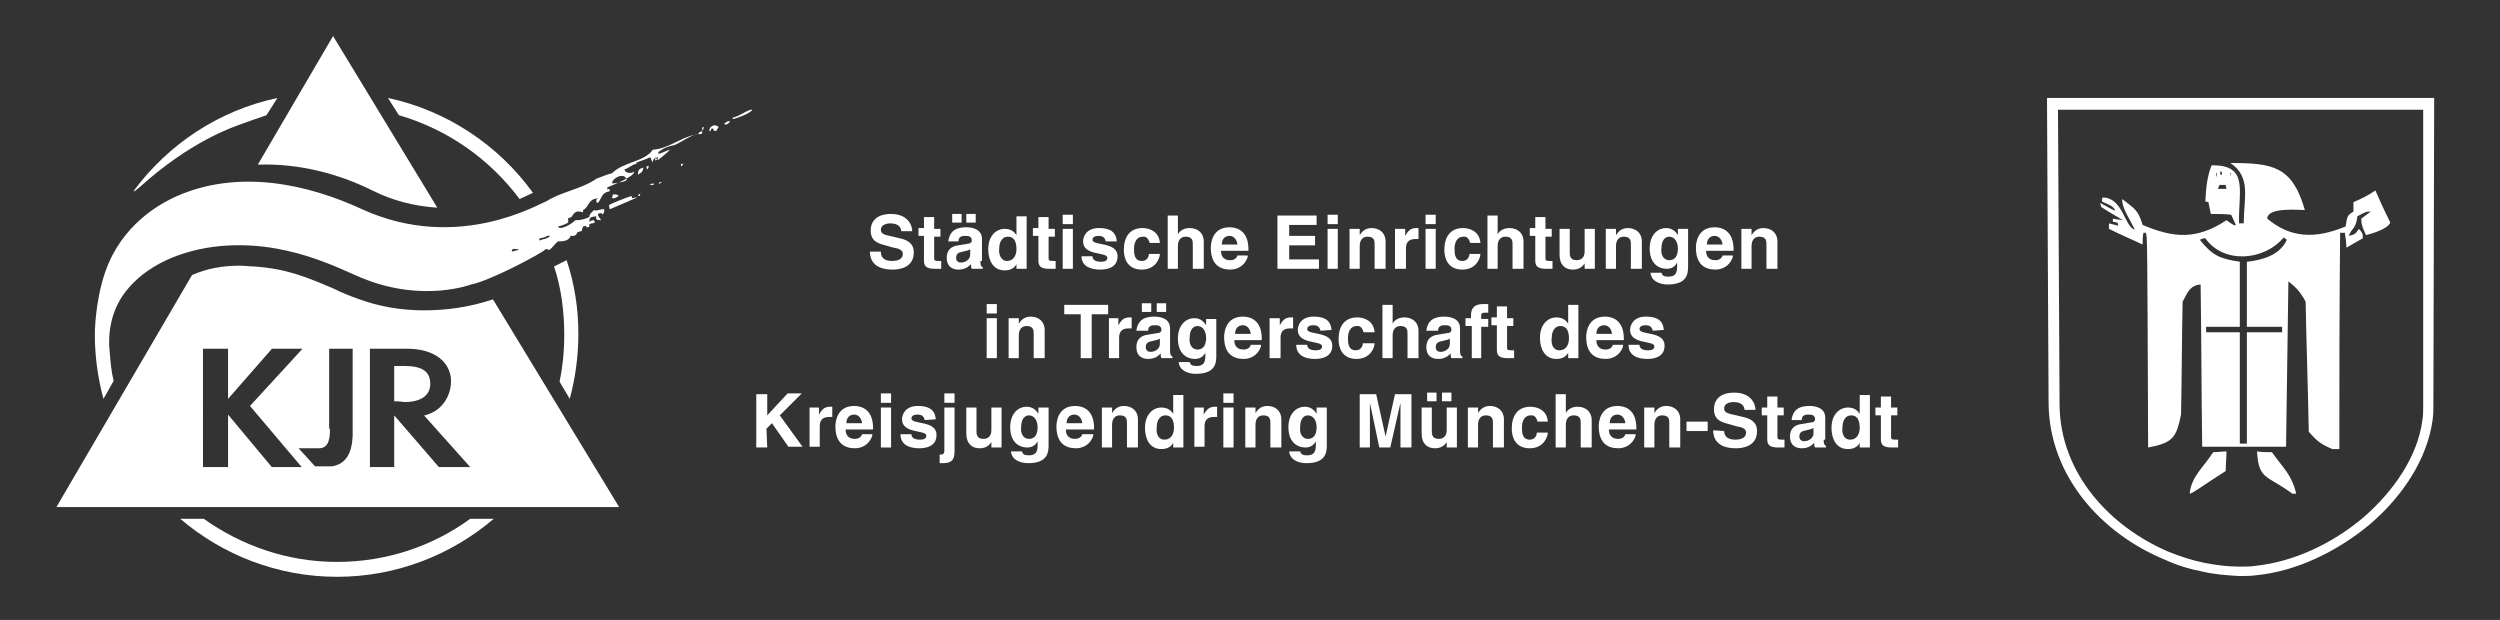
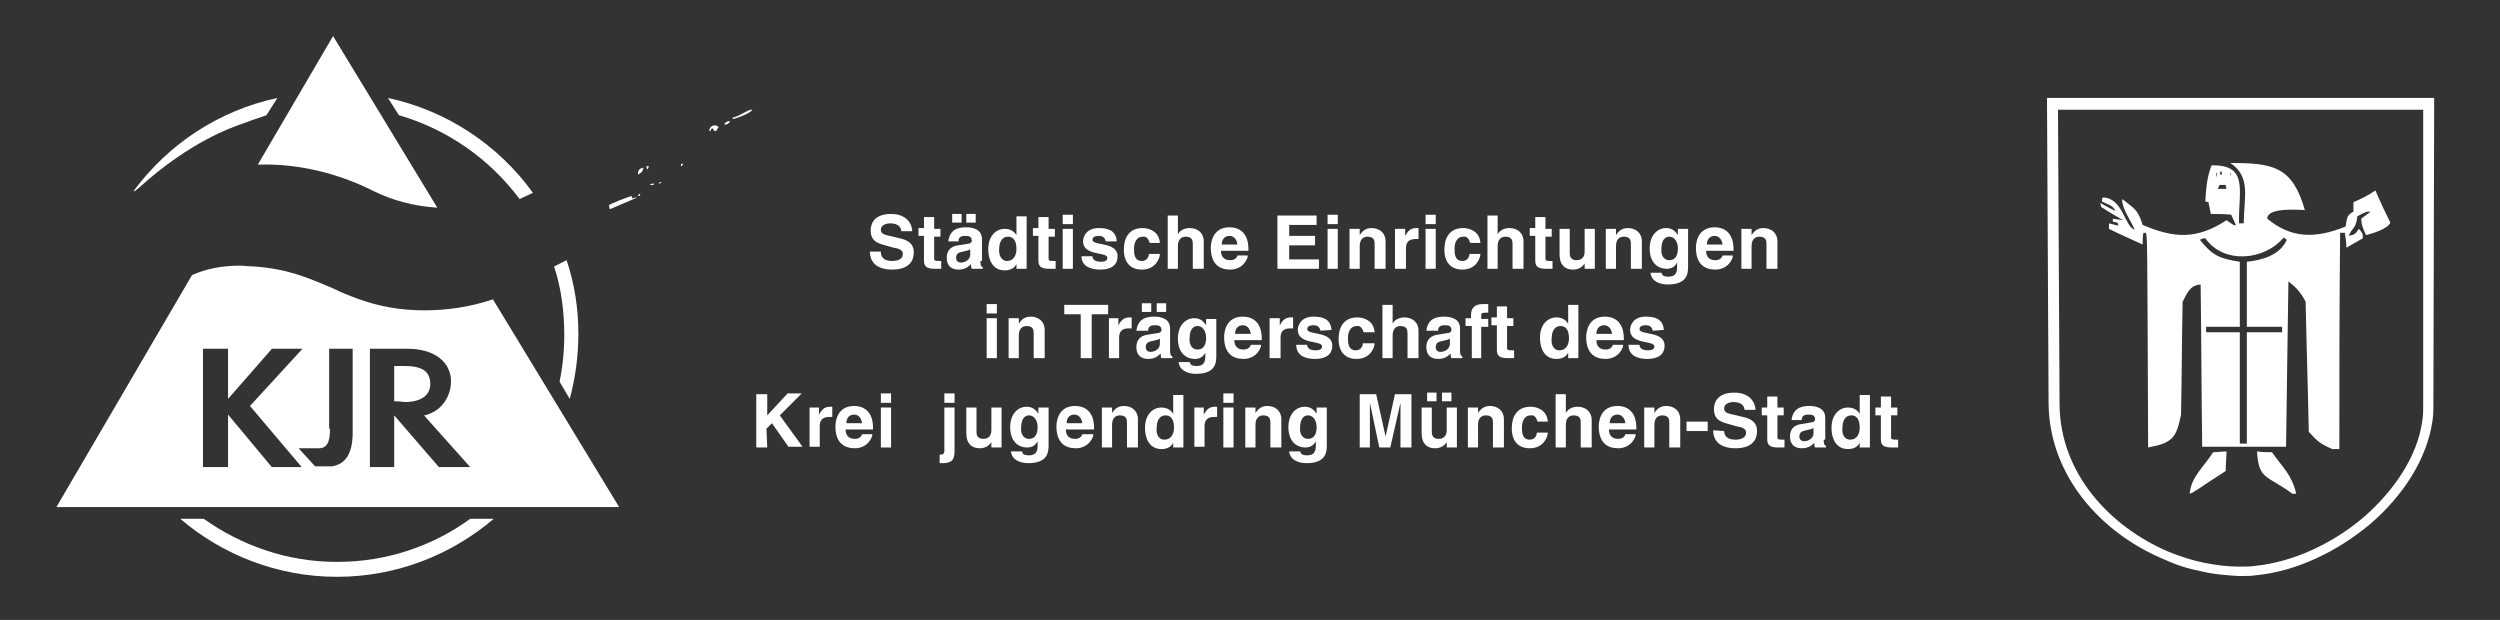
<svg xmlns="http://www.w3.org/2000/svg" version="1.1" id="Ebene_1" x="0px" y="0px" viewBox="0 0 319 79.1" style="enable-background:new 0 0 319 79.1;" xml:space="preserve">
  <rect x="0" y="0" width="319" height="79.1" fill="#333333" stroke="none" />
  <style type="text/css"> .st0{fill:#FFFFFF;} </style>
  <g>
    <path class="st0" d="M112.4,32.2c0,0.4,0.2,1.1,1.4,1.1c0.7,0,1.4-0.2,1.4-0.9c0-0.5-0.5-0.7-1.2-0.8l-0.7-0.2 c-1.1-0.3-2.2-0.5-2.2-2c0-0.8,0.4-2.1,2.6-2.1c2.1,0,2.7,1.4,2.7,2.2H115c0-0.3-0.2-1-1.4-1c-0.5,0-1.2,0.2-1.2,0.8 c0,0.5,0.4,0.6,0.7,0.7l1.7,0.4c0.9,0.2,1.8,0.6,1.8,1.8c0,2.1-2.1,2.2-2.7,2.2c-2.5,0-2.9-1.4-2.9-2.3h1.4V32.2z" />
    <path class="st0" d="M119.2,29.2h0.8v1h-0.8v2.7c0,0.3,0,0.4,0.6,0.4c0.1,0,0.2,0,0.3,0v1c-0.2,0-0.4,0-0.6,0h-0.2 c-1.2,0-1.4-0.4-1.4-1.1v-3.1h-0.7v-1h0.7v-1.4h1.3C119.2,27.7,119.2,29.2,119.2,29.2z" />
    <path class="st0" d="M125.1,33.3c0,0.6,0.1,0.7,0.3,0.8v0.2H124c-0.1-0.2-0.1-0.3-0.1-0.6c-0.3,0.3-0.7,0.7-1.6,0.7 c-0.8,0-1.5-0.4-1.5-1.5c0-1,0.6-1.5,1.5-1.6l1.2-0.2c0.2,0,0.5-0.1,0.5-0.4c0-0.6-0.5-0.6-0.9-0.6c-0.7,0-0.8,0.4-0.8,0.7H121 c0.2-1.5,1.2-1.8,2.3-1.8c0.7,0,2,0.2,2,1.5v2.8C125.3,33.3,125.1,33.3,125.1,33.3z M122.7,28.4h-1.2v-1.1h1.2V28.4z M123.8,31.8 c-0.1,0.1-0.4,0.2-0.9,0.3s-0.9,0.2-0.9,0.8c0,0.5,0.4,0.6,0.6,0.6c0.6,0,1.2-0.4,1.2-1C123.8,32.5,123.8,31.8,123.8,31.8z M124.5,28.4h-1.2v-1.1h1.2V28.4z" />
    <path class="st0" d="M131,34.3h-1.3v-0.6l0,0c-0.3,0.6-0.9,0.8-1.5,0.8c-1.5,0-2.1-1.3-2.1-2.7c0-1.7,1-2.6,2.1-2.6 c0.9,0,1.3,0.5,1.5,0.8l0,0v-2.4h1.3V34.3z M128.5,33.3c0.8,0,1.2-0.7,1.2-1.5s-0.2-1.6-1.1-1.6c-0.8,0-1.1,0.8-1.1,1.5 C127.4,32.4,127.7,33.3,128.5,33.3z" />
    <path class="st0" d="M133.8,29.2h0.8v1h-0.8v2.7c0,0.3,0,0.4,0.6,0.4c0.1,0,0.2,0,0.3,0v1c-0.2,0-0.4,0-0.6,0h-0.2 c-1.2,0-1.4-0.4-1.4-1.1v-3.1h-0.7v-1h0.7v-1.4h1.3L133.8,29.2L133.8,29.2z" />
    <path class="st0" d="M136.9,28.6h-1.3v-1.2h1.3V28.6z M136.9,29.2v5.1h-1.3v-5.1C135.6,29.2,136.9,29.2,136.9,29.2z" />
    <path class="st0" d="M141.1,30.8c-0.1-0.3-0.2-0.7-0.9-0.7s-0.8,0.3-0.8,0.5c0,0.8,3.2,0.2,3.2,2.1c0,1.5-1.4,1.7-2.2,1.7 c-1.2,0-2.4-0.4-2.4-1.7h1.4c0,0.4,0.3,0.7,1.1,0.7c0.7,0,0.8-0.3,0.8-0.5c0-0.8-3.1-0.2-3.1-2.1c0-0.7,0.5-1.7,2-1.7 c1,0,2.2,0.2,2.3,1.7C142.5,30.8,141.1,30.8,141.1,30.8z" />
    <path class="st0" d="M148,32.4c0,0.5-0.5,2-2.3,2c-1.9,0-2.3-1.5-2.3-2.5c0-1.6,0.7-2.8,2.4-2.8c0.8,0,2.1,0.4,2.2,1.9h-1.3 c-0.1-0.3-0.3-0.9-0.9-0.8c-0.8,0-1.1,0.8-1.1,1.5c0,0.6,0,1.6,1,1.6c0.7,0,0.9-0.6,0.9-0.9H148z" />
    <path class="st0" d="M153.5,34.3h-1.3v-3.1c0-0.4,0-1-0.9-1c-0.6,0-1,0.4-1,1.2v2.9H149v-6.8h1.3v2.4l0,0c0.2-0.4,0.7-0.8,1.5-0.8 c1,0,1.8,0.6,1.8,1.7v3.5C153.6,34.3,153.5,34.3,153.5,34.3z" />
    <path class="st0" d="M159.2,32.8c-0.4,1.2-1.4,1.6-2.2,1.6c-1.4,0-2.5-0.7-2.5-2.8c0-0.6,0.2-2.6,2.4-2.6c1,0,2.4,0.5,2.4,2.8V32 h-3.5c0,0.4,0.1,1.2,1.2,1.2c0.4,0,0.8-0.2,0.9-0.6h1.3L159.2,32.8L159.2,32.8z M157.9,31.2c-0.1-0.8-0.6-1.1-1-1.1 c-0.6,0-1,0.4-1,1.1H157.9z" />
    <path class="st0" d="M168.1,28.7h-3.6v1.4h3.3v1.2h-3.3v1.8h3.8v1.2H163v-6.8h5v1.2C168,28.7,168.1,28.7,168.1,28.7z" />
    <path class="st0" d="M170.7,28.6h-1.3v-1.2h1.3V28.6z M170.7,29.2v5.1h-1.3v-5.1C169.4,29.2,170.7,29.2,170.7,29.2z" />
    <path class="st0" d="M176.7,34.3h-1.3v-3.1c0-0.4,0-1-0.9-1c-0.6,0-1,0.4-1,1.2v2.9h-1.3v-5.1h1.3V30l0,0c0.2-0.3,0.6-0.9,1.5-0.9 c1,0,1.8,0.6,1.8,1.7v3.5C176.8,34.3,176.7,34.3,176.7,34.3z" />
    <path class="st0" d="M178,29.2h1.3v0.9l0,0c0.3-0.5,0.6-1,1.4-1c0.1,0,0.2,0,0.3,0v1.4c-0.1,0-0.3,0-0.4,0c-1,0-1.2,0.6-1.2,1.2 v2.6H178V29.2z" />
    <path class="st0" d="M183.2,28.6h-1.3v-1.2h1.3V28.6z M183.2,29.2v5.1h-1.3v-5.1C181.9,29.2,183.2,29.2,183.2,29.2z" />
    <path class="st0" d="M188.9,32.4c0,0.5-0.5,2-2.3,2c-1.9,0-2.3-1.5-2.3-2.5c0-1.6,0.7-2.8,2.4-2.8c0.8,0,2.1,0.4,2.2,1.9h-1.3 c-0.1-0.3-0.3-0.9-0.9-0.8c-0.8,0-1.1,0.8-1.1,1.5c0,0.6,0,1.6,1,1.6c0.7,0,0.9-0.6,0.9-0.9H188.9z" />
    <path class="st0" d="M194.4,34.3H193v-3.1c0-0.4,0-1-0.9-1c-0.6,0-1,0.4-1,1.2v2.9h-1.3v-6.8h1.3v2.4l0,0c0.2-0.4,0.7-0.8,1.5-0.8 c1,0,1.8,0.6,1.8,1.7L194.4,34.3L194.4,34.3z" />
    <path class="st0" d="M197.2,29.2h0.8v1h-0.8v2.7c0,0.3,0,0.4,0.6,0.4c0.1,0,0.2,0,0.3,0v1c-0.2,0-0.4,0-0.6,0h-0.2 c-1.2,0-1.4-0.4-1.4-1.1v-3.1h-0.7v-1h0.7v-1.4h1.3L197.2,29.2L197.2,29.2z" />
    <path class="st0" d="M203.5,34.3h-1.3v-0.7l0,0c-0.3,0.5-0.8,0.8-1.5,0.8c-1,0-1.7-0.6-1.7-1.9v-3.3h1.3v3.1c0,0.8,0.5,0.9,0.9,0.9 s1-0.2,1-1.1v-2.9h1.3V34.3z" />
    <path class="st0" d="M209.4,34.3h-1.3v-3.1c0-0.4,0-1-0.9-1c-0.6,0-1,0.4-1,1.2v2.9h-1.3v-5.1h1.3V30l0,0c0.2-0.3,0.6-0.9,1.5-0.9 c1,0,1.8,0.6,1.8,1.7v3.5C209.5,34.3,209.4,34.3,209.4,34.3z" />
    <path class="st0" d="M215.4,29.2V34c0,0.9-0.1,2.3-2.6,2.3c-1,0-2.1-0.4-2.2-1.5h1.4c0.1,0.3,0.2,0.5,0.9,0.5s1.1-0.3,1.1-1.2v-0.6 l0,0c-0.2,0.4-0.6,0.8-1.3,0.8c-1.2,0-2.2-0.8-2.2-2.6c0-1.7,1-2.6,2.1-2.6c0.9,0,1.3,0.6,1.5,0.9l0,0v-0.8 C214.1,29.2,215.4,29.2,215.4,29.2z M213,33.2c0.9,0,1.1-0.8,1.1-1.5c0-0.8-0.4-1.5-1.1-1.5c-0.5,0-1,0.4-1,1.5 C211.9,32.4,212.2,33.2,213,33.2z" />
    <path class="st0" d="M221.1,32.8c-0.4,1.2-1.4,1.6-2.2,1.6c-1.4,0-2.5-0.7-2.5-2.8c0-0.6,0.2-2.6,2.4-2.6c1,0,2.4,0.5,2.4,2.8V32 h-3.5c0,0.4,0.1,1.2,1.2,1.2c0.4,0,0.8-0.2,0.9-0.6h1.3L221.1,32.8L221.1,32.8z M219.8,31.2c-0.1-0.8-0.6-1.1-1-1.1 c-0.6,0-1,0.4-1,1.1H219.8z" />
    <path class="st0" d="M226.7,34.3h-1.3v-3.1c0-0.4,0-1-0.9-1c-0.6,0-1,0.4-1,1.2v2.9h-1.3v-5.1h1.3V30l0,0c0.2-0.3,0.6-0.9,1.5-0.9 c1,0,1.8,0.6,1.8,1.7v3.5C226.8,34.3,226.7,34.3,226.7,34.3z" />
    <path class="st0" d="M127.2,40h-1.3v-1.2h1.3V40z M127.2,40.6v5.1h-1.3v-5.1H127.2z" />
    <path class="st0" d="M133.2,45.7h-1.3v-3.1c0-0.4,0-1-0.9-1c-0.6,0-1,0.4-1,1.2v2.9h-1.3v-5.1h1.3v0.7l0,0c0.2-0.3,0.6-0.9,1.5-0.9 c1,0,1.8,0.6,1.8,1.7v3.6C133.3,45.7,133.2,45.7,133.2,45.7z" />
    <path class="st0" d="M139.3,45.7h-1.4v-5.6h-2.1v-1.2h5.6v1.2h-2.1V45.7z" />
    <path class="st0" d="M141.4,40.6h1.3v0.9l0,0c0.3-0.5,0.6-1,1.4-1c0.1,0,0.2,0,0.3,0v1.4c-0.1,0-0.3,0-0.4,0c-1,0-1.2,0.6-1.2,1.2 v2.6h-1.3v-5.1C141.5,40.6,141.4,40.6,141.4,40.6z" />
    <path class="st0" d="M149.3,44.7c0,0.6,0.1,0.7,0.3,0.8v0.2h-1.4c-0.1-0.2-0.1-0.3-0.1-0.6c-0.3,0.3-0.7,0.7-1.6,0.7 c-0.8,0-1.5-0.4-1.5-1.5c0-1,0.6-1.5,1.5-1.6l1.2-0.2c0.2,0,0.5-0.1,0.5-0.4c0-0.6-0.5-0.6-0.9-0.6c-0.7,0-0.8,0.4-0.8,0.7H145 c0.2-1.5,1.2-1.8,2.3-1.8c0.7,0,2,0.2,2,1.5V44.7z M146.9,39.8h-1.2v-1.1h1.2V39.8z M148,43.2c-0.1,0.1-0.4,0.2-0.9,0.3 s-0.9,0.2-0.9,0.8c0,0.5,0.4,0.6,0.6,0.6c0.6,0,1.2-0.4,1.2-1L148,43.2L148,43.2z M148.8,39.8h-1.2v-1.1h1.2V39.8z" />
    <path class="st0" d="M155.2,40.6v4.8c0,0.9-0.1,2.3-2.6,2.3c-1,0-2.1-0.4-2.2-1.5h1.4c0.1,0.3,0.2,0.5,0.9,0.5s1.1-0.3,1.1-1.2V45 l0,0c-0.2,0.4-0.6,0.8-1.3,0.8c-1.2,0-2.2-0.8-2.2-2.6c0-1.7,1-2.6,2.1-2.6c0.9,0,1.3,0.6,1.5,0.9l0,0v-0.8h1.3V40.6z M152.8,44.6 c0.9,0,1.1-0.8,1.1-1.5c0-0.8-0.4-1.5-1.1-1.5c-0.5,0-1,0.4-1,1.5C151.7,43.8,152,44.6,152.8,44.6z" />
    <path class="st0" d="M160.9,44.2c-0.4,1.2-1.4,1.6-2.2,1.6c-1.4,0-2.5-0.7-2.5-2.8c0-0.6,0.2-2.6,2.4-2.6c1,0,2.4,0.5,2.4,2.8v0.2 h-3.5c0,0.4,0.1,1.2,1.2,1.2c0.4,0,0.8-0.2,0.9-0.6h1.3L160.9,44.2L160.9,44.2z M159.6,42.6c-0.1-0.8-0.6-1.1-1-1.1 c-0.6,0-1,0.4-1,1.1H159.6z" />
    <path class="st0" d="M162,40.6h1.3v0.9l0,0c0.3-0.5,0.6-1,1.4-1c0.1,0,0.2,0,0.3,0v1.4c-0.1,0-0.3,0-0.4,0c-1,0-1.2,0.6-1.2,1.2 v2.6H162V40.6z" />
    <path class="st0" d="M168.5,42.2c-0.1-0.3-0.2-0.7-0.9-0.7s-0.8,0.3-0.8,0.5c0,0.8,3.2,0.2,3.2,2.1c0,1.5-1.4,1.7-2.2,1.7 c-1.2,0-2.4-0.4-2.4-1.8h1.4c0,0.4,0.3,0.7,1.1,0.7c0.7,0,0.8-0.3,0.8-0.5c0-0.8-3.1-0.2-3.1-2.1c0-0.7,0.5-1.7,2-1.7 c1,0,2.2,0.2,2.3,1.7L168.5,42.2L168.5,42.2z" />
    <path class="st0" d="M175.4,43.8c0,0.5-0.5,2-2.3,2c-1.9,0-2.3-1.5-2.3-2.5c0-1.6,0.7-2.8,2.4-2.8c0.8,0,2.1,0.4,2.2,1.9H174 c-0.1-0.3-0.3-0.9-0.9-0.8c-0.8,0-1.1,0.8-1.1,1.5c0,0.6,0,1.6,1,1.6c0.7,0,0.9-0.6,0.9-0.9H175.4z" />
    <path class="st0" d="M180.9,45.7h-1.3v-3.1c0-0.4,0-1-0.9-1c-0.6,0-1,0.4-1,1.2v2.9h-1.3v-6.8h1.3v2.4l0,0c0.2-0.4,0.7-0.8,1.5-0.8 c1,0,1.8,0.6,1.8,1.7v3.5C181,45.7,180.9,45.7,180.9,45.7z" />
    <path class="st0" d="M186.3,44.7c0,0.6,0.1,0.7,0.3,0.8v0.2h-1.4c-0.1-0.2-0.1-0.3-0.1-0.6c-0.3,0.3-0.7,0.7-1.6,0.7 c-0.8,0-1.5-0.4-1.5-1.5c0-1,0.6-1.5,1.5-1.6l1.2-0.2c0.2,0,0.5-0.1,0.5-0.4c0-0.6-0.5-0.6-0.9-0.6c-0.7,0-0.8,0.4-0.8,0.7H182 c0.2-1.5,1.2-1.8,2.3-1.8c0.7,0,2,0.2,2,1.5V44.7z M185,43.2c-0.1,0.1-0.4,0.2-0.9,0.3s-0.9,0.2-0.9,0.8c0,0.5,0.4,0.6,0.6,0.6 c0.6,0,1.2-0.4,1.2-1L185,43.2L185,43.2z" />
    <path class="st0" d="M189.1,45.7h-1.3v-4.1H187v-1h0.7v-0.4c0-1,0.6-1.4,1.5-1.4c0.4,0,0.6,0,0.7,0v1.1h-0.4 c-0.5,0-0.5,0.1-0.5,0.6v0.2h0.9v1H189v4C189,45.7,189.1,45.7,189.1,45.7z" />
    <path class="st0" d="M192.3,40.6h0.8v1h-0.8v2.7c0,0.3,0,0.4,0.6,0.4c0.1,0,0.2,0,0.3,0v1c-0.2,0-0.4,0-0.6,0h-0.2 c-1.2,0-1.4-0.4-1.4-1.1v-3.1h-0.7v-1h0.7v-1.4h1.3L192.3,40.6L192.3,40.6z" />
    <path class="st0" d="M201.4,45.7h-1.3V45l0,0c-0.3,0.6-0.9,0.8-1.5,0.8c-1.5,0-2.1-1.3-2.1-2.7c0-1.7,1-2.6,2.1-2.6 c0.9,0,1.3,0.5,1.5,0.8l0,0v-2.4h1.3V45.7z M199,44.7c0.8,0,1.2-0.7,1.2-1.5s-0.2-1.6-1.1-1.6c-0.8,0-1.1,0.8-1.1,1.5 C197.9,43.8,198.1,44.7,199,44.7z" />
    <path class="st0" d="M207.1,44.2c-0.4,1.2-1.4,1.6-2.2,1.6c-1.4,0-2.5-0.7-2.5-2.8c0-0.6,0.2-2.6,2.4-2.6c1,0,2.4,0.5,2.4,2.8v0.2 h-3.5c0,0.4,0.1,1.2,1.2,1.2c0.4,0,0.8-0.2,0.9-0.6h1.3L207.1,44.2L207.1,44.2z M205.7,42.6c-0.1-0.8-0.6-1.1-1-1.1 c-0.6,0-1,0.4-1,1.1H205.7z" />
    <path class="st0" d="M210.9,42.2c-0.1-0.3-0.2-0.7-0.9-0.7s-0.8,0.3-0.8,0.5c0,0.8,3.2,0.2,3.2,2.1c0,1.5-1.4,1.7-2.2,1.7 c-1.2,0-2.4-0.4-2.4-1.8h1.4c0,0.4,0.3,0.7,1.1,0.7c0.7,0,0.8-0.3,0.8-0.5c0-0.8-3.1-0.2-3.1-2.1c0-0.7,0.5-1.7,2-1.7 c1,0,2.2,0.2,2.3,1.7L210.9,42.2L210.9,42.2z" />
    <path class="st0" d="M97.9,57.1h-1.4v-6.8h1.4V53l2.6-2.8h1.8L99.5,53l2.9,4h-1.8l-2.1-3l-0.7,0.7L97.9,57.1L97.9,57.1z" />
    <path class="st0" d="M103.2,52h1.3v0.9l0,0c0.3-0.5,0.6-1,1.4-1c0.1,0,0.2,0,0.3,0v1.3c-0.1,0-0.3,0-0.4,0c-1,0-1.2,0.6-1.2,1.2V57 h-1.3v-5H103.2z" />
    <path class="st0" d="M111.3,55.6c-0.4,1.2-1.4,1.6-2.2,1.6c-1.4,0-2.5-0.7-2.5-2.8c0-0.6,0.2-2.6,2.4-2.6c1,0,2.4,0.5,2.4,2.8v0.2 h-3.5c0,0.4,0.1,1.2,1.2,1.2c0.4,0,0.8-0.2,0.9-0.6h1.3C111.3,55.4,111.3,55.6,111.3,55.6z M110,54c-0.1-0.8-0.6-1.1-1-1.1 c-0.6,0-1,0.4-1,1.1H110z" />
    <path class="st0" d="M113.7,51.4h-1.3v-1.2h1.3V51.4z M113.7,52v5.1h-1.3V52H113.7z" />
-     <path class="st0" d="M118,53.6c-0.1-0.3-0.2-0.7-0.9-0.7c-0.7,0-0.8,0.3-0.8,0.5c0,0.8,3.2,0.2,3.2,2.1c0,1.5-1.4,1.7-2.2,1.7 c-1.2,0-2.4-0.4-2.4-1.8h1.4c0,0.4,0.3,0.7,1.1,0.7c0.7,0,0.8-0.3,0.8-0.5c0-0.8-3.1-0.2-3.1-2.1c0-0.7,0.5-1.7,2-1.7 c1,0,2.2,0.2,2.3,1.7L118,53.6L118,53.6z" />
    <path class="st0" d="M121.8,57.6c0,1.3-0.6,1.5-1.6,1.5h-0.3V58h0.2c0.1,0,0.4,0,0.4-0.5V52h1.3V57.6z M121.8,51.4h-1.3v-1.2h1.3 V51.4z" />
    <path class="st0" d="M127.8,57.1h-1.3v-0.7l0,0c-0.3,0.5-0.8,0.8-1.5,0.8c-1,0-1.7-0.6-1.7-1.9V52h1.3v3.1c0,0.8,0.5,0.9,0.9,0.9 s1-0.2,1-1.1V52h1.3C127.8,52,127.8,57.1,127.8,57.1z" />
    <path class="st0" d="M133.8,52v4.8c0,0.9-0.1,2.3-2.6,2.3c-1,0-2.1-0.4-2.2-1.5h1.4c0.1,0.3,0.2,0.5,0.9,0.5s1.1-0.3,1.1-1.2v-0.6 l0,0c-0.2,0.4-0.6,0.8-1.3,0.8c-1.2,0-2.2-0.8-2.2-2.6c0-1.7,1-2.6,2.1-2.6c0.9,0,1.3,0.6,1.5,0.9l0,0V52H133.8z M131.3,56 c0.9,0,1.1-0.8,1.1-1.5c0-0.8-0.4-1.5-1.1-1.5c-0.5,0-1,0.4-1,1.5C130.2,55.2,130.5,56,131.3,56z" />
    <path class="st0" d="M139.5,55.6c-0.4,1.2-1.4,1.6-2.2,1.6c-1.4,0-2.5-0.7-2.5-2.8c0-0.6,0.2-2.6,2.4-2.6c1,0,2.4,0.5,2.4,2.8v0.2 H136c0,0.4,0.1,1.2,1.2,1.2c0.4,0,0.8-0.2,0.9-0.6h1.4L139.5,55.6L139.5,55.6z M138.1,54c-0.1-0.8-0.6-1.1-1-1.1 c-0.6,0-1,0.4-1,1.1H138.1z" />
    <path class="st0" d="M145.1,57.1h-1.3V54c0-0.4,0-1-0.9-1c-0.6,0-1,0.4-1,1.2v2.9h-1.3V52h1.3v0.7l0,0c0.2-0.3,0.6-0.9,1.5-0.9 c1,0,1.8,0.6,1.8,1.7v3.6H145.1z" />
    <path class="st0" d="M151,57.1h-1.3v-0.6l0,0c-0.3,0.6-0.9,0.8-1.5,0.8c-1.5,0-2.1-1.3-2.1-2.7c0-1.7,1-2.6,2.1-2.6 c0.9,0,1.3,0.5,1.5,0.8l0,0v-2.4h1.3V57.1z M148.6,56.1c0.8,0,1.2-0.7,1.2-1.5s-0.2-1.6-1.1-1.6c-0.8,0-1.1,0.8-1.1,1.5 C147.5,55.2,147.7,56.1,148.6,56.1z" />
    <path class="st0" d="M152.3,52h1.3v0.9l0,0c0.3-0.5,0.6-1,1.4-1c0.1,0,0.2,0,0.3,0v1.3c-0.1,0-0.3,0-0.4,0c-1,0-1.2,0.6-1.2,1.2V57 h-1.3v-5H152.3z" />
    <path class="st0" d="M157.4,51.4h-1.3v-1.2h1.3V51.4z M157.4,52v5.1h-1.3V52H157.4z" />
    <path class="st0" d="M163.4,57.1h-1.3V54c0-0.4,0-1-0.9-1c-0.6,0-1,0.4-1,1.2v2.9h-1.3V52h1.3v0.7l0,0c0.2-0.3,0.6-0.9,1.5-0.9 c1,0,1.8,0.6,1.8,1.7v3.6H163.4z" />
    <path class="st0" d="M169.3,52v4.8c0,0.9-0.1,2.3-2.6,2.3c-1,0-2.1-0.4-2.2-1.5h1.4c0.1,0.3,0.2,0.5,0.9,0.5s1.1-0.3,1.1-1.2v-0.6 l0,0c-0.2,0.4-0.6,0.8-1.3,0.8c-1.2,0-2.2-0.8-2.2-2.6c0-1.7,1-2.6,2.1-2.6c0.9,0,1.3,0.6,1.5,0.9l0,0V52H169.3z M166.9,56 c0.9,0,1.1-0.8,1.1-1.5c0-0.8-0.4-1.5-1.1-1.5c-0.5,0-1,0.4-1,1.5C165.8,55.2,166.1,56,166.9,56z" />
    <path class="st0" d="M180,57.1h-1.3v-5.7l0,0l-1.3,5.7H176l-1.2-5.7l0,0v5.7h-1.3v-6.8h2.1l1.2,5.4l0,0l1.2-5.4h2.1v6.8H180z" />
    <path class="st0" d="M185.9,57.1h-1.3v-0.7l0,0c-0.3,0.5-0.8,0.8-1.5,0.8c-1,0-1.7-0.6-1.7-1.9V52h1.3v3.1c0,0.8,0.5,0.9,0.9,0.9 s1-0.2,1-1.1V52h1.3V57.1z M183.3,51.2h-1.2v-1.1h1.2V51.2z M185.2,51.2H184v-1.1h1.2V51.2z" />
    <path class="st0" d="M191.8,57.1h-1.3V54c0-0.4,0-1-0.9-1c-0.6,0-1,0.4-1,1.2v2.9h-1.3V52h1.3v0.7l0,0c0.2-0.3,0.6-0.9,1.5-0.9 c1,0,1.8,0.6,1.8,1.7v3.6H191.8z" />
    <path class="st0" d="M197.5,55.2c0,0.5-0.5,2-2.3,2c-1.9,0-2.3-1.5-2.3-2.5c0-1.6,0.7-2.8,2.4-2.8c0.8,0,2.1,0.4,2.2,1.9h-1.3 c-0.1-0.3-0.3-0.9-0.9-0.8c-0.8,0-1.1,0.8-1.1,1.5c0,0.6,0,1.6,1,1.6c0.7,0,0.9-0.6,0.9-0.9H197.5z" />
    <path class="st0" d="M203,57.1h-1.3V54c0-0.4,0-1-0.9-1c-0.6,0-1,0.4-1,1.2v2.9h-1.3v-6.8h1.3v2.4l0,0c0.2-0.4,0.7-0.8,1.5-0.8 c1,0,1.8,0.6,1.8,1.7v3.5C203.1,57.1,203,57.1,203,57.1z" />
    <path class="st0" d="M208.7,55.6c-0.4,1.2-1.4,1.6-2.2,1.6c-1.4,0-2.5-0.7-2.5-2.8c0-0.6,0.2-2.6,2.4-2.6c1,0,2.4,0.5,2.4,2.8v0.2 h-3.5c0,0.4,0.1,1.2,1.2,1.2c0.4,0,0.8-0.2,0.9-0.6h1.3L208.7,55.6L208.7,55.6z M207.4,54c-0.1-0.8-0.6-1.1-1-1.1 c-0.6,0-1,0.4-1,1.1H207.4z" />
    <path class="st0" d="M214.3,57.1H213V54c0-0.4,0-1-0.9-1c-0.6,0-1,0.4-1,1.2v2.9h-1.3V52h1.3v0.7l0,0c0.2-0.3,0.6-0.9,1.5-0.9 c1,0,1.8,0.6,1.8,1.7v3.6H214.3z" />
    <path class="st0" d="M217.9,55h-2.7v-1.2h2.7V55z" />
    <path class="st0" d="M220,55c0,0.4,0.2,1.1,1.4,1.1c0.7,0,1.4-0.2,1.4-0.9c0-0.5-0.5-0.7-1.2-0.8l-0.7-0.2c-1.1-0.3-2.2-0.5-2.2-2 c0-0.8,0.4-2.1,2.6-2.1c2.1,0,2.7,1.4,2.7,2.2h-1.4c0-0.3-0.2-1-1.4-1c-0.5,0-1.2,0.2-1.2,0.8c0,0.5,0.4,0.6,0.7,0.7l1.7,0.4 c0.9,0.2,1.8,0.6,1.8,1.8c0,2.1-2.1,2.2-2.7,2.2c-2.5,0-2.9-1.4-2.9-2.3L220,55L220,55z" />
    <path class="st0" d="M226.8,52h0.8v1h-0.8v2.7c0,0.3,0,0.4,0.6,0.4c0.1,0,0.2,0,0.3,0v1c-0.2,0-0.4,0-0.6,0h-0.2 c-1.2,0-1.4-0.4-1.4-1.1v-3h-0.7v-1h0.7v-1.4h1.3L226.8,52L226.8,52z" />
    <path class="st0" d="M232.7,56.1c0,0.6,0.1,0.7,0.3,0.8v0.2h-1.4c-0.1-0.2-0.1-0.3-0.1-0.6c-0.3,0.3-0.7,0.7-1.6,0.7 c-0.8,0-1.5-0.4-1.5-1.5c0-1,0.6-1.5,1.5-1.6l1.2-0.2c0.2,0,0.5-0.1,0.5-0.4c0-0.6-0.5-0.6-0.9-0.6c-0.7,0-0.8,0.4-0.8,0.7h-1.3 c0.2-1.5,1.2-1.8,2.3-1.8c0.7,0,2,0.2,2,1.5v2.8C232.9,56.1,232.7,56.1,232.7,56.1z M231.4,54.6c-0.1,0.1-0.4,0.2-0.9,0.3 s-0.9,0.2-0.9,0.8c0,0.5,0.4,0.6,0.6,0.6c0.6,0,1.2-0.4,1.2-1L231.4,54.6L231.4,54.6z" />
    <path class="st0" d="M238.6,57.1h-1.3v-0.6l0,0c-0.3,0.6-0.9,0.8-1.5,0.8c-1.5,0-2.1-1.3-2.1-2.7c0-1.7,1-2.6,2.1-2.6 c0.9,0,1.3,0.5,1.5,0.8l0,0v-2.4h1.3V57.1z M236.1,56.1c0.8,0,1.2-0.7,1.2-1.5s-0.2-1.6-1.1-1.6c-0.8,0-1.1,0.8-1.1,1.5 C235,55.2,235.2,56.1,236.1,56.1z" />
    <path class="st0" d="M241.3,52h0.8v1h-0.8v2.7c0,0.3,0,0.4,0.6,0.4c0.1,0,0.2,0,0.3,0v1c-0.2,0-0.4,0-0.6,0h-0.2 c-1.2,0-1.4-0.4-1.4-1.1v-3h-0.7v-1h0.7v-1.4h1.3L241.3,52L241.3,52z" />
  </g>
  <g>
    <g>
      <path class="st0" d="M47.5,24.3c2.6,1.3,5.3,2,8.3,2.2L42.5,4.6L32.9,21c0.2,0,0.3,0,0.5,0C38.1,20.9,43.1,22.1,47.5,24.3z" />
      <path class="st0" d="M62.9,38.2c-3,1-5.9,1.4-8.8,1.4c-3,0-5.8-0.5-8.5-1.5c-1.1-0.4-2.1-0.8-3.1-1.3c-3.3-1.4-5.8-2.5-10.1-2.8 c-0.6,0-1.2-0.1-1.8-0.1c-2.3,0-4.3,0.4-6.1,1.2L7.2,64.7H79L62.9,38.2z M34.7,59.6l-0.1-0.1l-5.5-6.6v6.7h-3.2V44.5h3.2v6.4 l5.6-6.4h3.9l-6.7,7.3l6.6,7.8H34.7z M45,55.6c-0.1,2.3-0.9,3.6-2.6,3.9h-2.2l-2.1-2.3h2.6c1.4,0,1.4-1.6,1.4-2.5H42V44.5h3V55.6z M56,59.6L56,59.6L50.3,53v6.6h-3.1V44.5c0,0,2.8,0,4.8,0c3,0,5.1,1.3,5.5,3.5c0.3,2-0.8,4.1-2.7,4.8c-0.2,0.1-0.5,0.2-0.7,0.2 l5.9,6.6H56z M54.9,49c0-1.6-1-2.3-3.3-2.3h-1.3v4.5c0.2,0,0.6,0,1.3,0.1C53.8,51.3,54.9,50.4,54.9,49z" />
    </g>
    <g>
      <path class="st0" d="M66.3,25.4l1.7-0.8c-4.4-6.1-11-10.5-18.5-12.1l1.4,2.2C57.1,16.5,62.5,20.3,66.3,25.4z" />
      <path class="st0" d="M82.6,21.6L82.6,21.6c0.1-0.1,0.1-0.1,0.2-0.4c-0.1,0-0.2,0-0.3,0C82.5,21.5,82.5,21.5,82.6,21.6z" />
-       <path class="st0" d="M78.2,24.8c0,0.2-0.1,0.3-0.1,0.5c0.3,0,0.5,0,0.8-0.3v-0.1C78.7,24.8,78.4,24.8,78.2,24.8z" />
      <path class="st0" d="M82.9,23.6c0.2,0,0.3,0,0.5,0c0-0.1,0-0.1,0-0.2C83,23.5,83.1,23.4,82.9,23.6z" />
      <path class="st0" d="M81.4,25c0.1,0,0.1,0,0.2,0c0.1-0.2,0.1-0.2,0.1-0.3C81.5,24.8,81.4,24.9,81.4,25z" />
      <path class="st0" d="M80.7,25.3c-0.1-0.1-0.1-0.2-0.1-0.3c-0.1,0-2.8,1-2.9,1.2c0.1,0.5,0.1,0.5,0.1,0.5s3.3-1.4,3.5-1.5 C81,25.2,81,25.2,80.7,25.3z" />
      <path class="st0" d="M81.4,22.3c0.4-0.3,0.6-0.3,0.7-0.9C81.5,21.5,81.4,21.8,81.4,22.3z" />
      <path class="st0" d="M86.9,21.2c0.1,0,0.1,0,0.3-0.3C86.8,20.9,86.9,20.9,86.9,21.2z" />
      <path class="st0" d="M84.1,23.5c0.1-0.1,0.2-0.2,0.3-0.2v-0.1C84.1,23.3,84.1,23.2,84.1,23.5z" />
      <path class="st0" d="M90.5,16.7c0,0,0.1,0,0.2,0c0-0.1,0-0.2,0.1-0.3c0.1,0,0.2,0,0.2,0c0,0.1,0.1,0.2,0.1,0.3c0.1,0,0.2,0,0.3,0 c0.1-0.2,0.2-0.3,0.3-0.5C91.1,15.7,90.5,16.2,90.5,16.7z" />
      <path class="st0" d="M70.7,34c0.9,2.7,1.3,5.7,1.3,8.7c0,2.1-0.2,4.1-0.6,6l1.3,2.2c0.7-2.6,1.1-5.4,1.1-8.3 c0-3.3-0.5-6.4-1.5-9.4L70.7,34z" />
      <path class="st0" d="M43,71.7c-6.4,0-12.2-2.1-17-5.5h-3c5.4,4.6,12.4,7.4,20,7.4s14.6-2.8,20-7.4h-3C55.2,69.7,49.3,71.7,43,71.7 z" />
-       <path class="st0" d="M83.6,20.2v0.3c0.1-0.1,0.2-0.1,0.3-0.2C83.7,20.2,83.7,20.2,83.6,20.2z M79.9,22.8c-0.3,0.2-0.6,0.3-0.9,0.5 c0.5-0.1,0.9-0.2,1-0.4C79.9,22.9,79.9,22.8,79.9,22.8z M89.6,16.3c0,0.2,0,0.3,0,0.4c0.1-0.1,0.2-0.3,0.2-0.5 C89.7,16.2,89.7,16.2,89.6,16.3z M89.2,16.9c0,0.1-0.1,0.1-0.1,0.2c-0.1,0-0.3,0.1-0.5,0.1c0.3-0.1,0.6-0.1,0.9-0.1 c0.1-0.1,0.1-0.2,0.1-0.4C89.5,16.8,89.4,16.8,89.2,16.9z M86.1,18.5c0.7-0.3,1.7-1,2.5-1.3c-1.8,0.4-3.4,1.8-5.3,1.9 c-1.1,1.6-3.7,1.5-5.2,3c-0.8,0.2-1.4,0.5-2,0.7c-1.8,1.3-4.6,1.7-6.4,2.9c-0.8,0.2-11.2,6.6-23.5,1c-6.9-3.2-15.8-5.2-23.8-1.6 c-1.3,0.6-6.1,2.9-8.5,8.4c-1.5,3.4-1.8,7.7-1.8,9.2c0,2.8,0.4,5.6,1.1,8.2l1.3-2.3c-0.3-1.2-0.4-2.4-0.5-3.7 c-0.1-0.7-0.4-4.1,1.6-7.1c2.3-3.4,6.5-5.6,11.6-6.3c9.3-1.2,16.6,3.1,19.3,4.1c7.6,3,13.6,0.7,13.6,0.7c2.3-0.4,9.3-4.1,9.5-4.5 c0.3,0,0.3,0,0.5,0.1c0.4-0.3,0.7-0.8,1.1-1.1c0.5,0,1.4,0,1.6-0.7c0.5,0,0.7,0,0.9-0.5c0.2,0,0.3-0.1,0.5-0.1 c0.1-0.2,0.1-0.4,0.2-0.6c0.1,0,0.3-0.1,0.4-0.1c0,0.1,0,0.1,0,0.2c0.3,0,0.3,0,0.4-0.1v-0.3c0.2-0.1,0.5-0.1,0.7-0.2 c0-0.1-0.1-0.2-0.1-0.3c-0.4,0-0.4,0.1-0.6,0.2c0-0.7,0.3-0.6,0.9-0.7c-0.1,0.4,0,0.5,0.6,0.5c-0.2-0.4-0.4-0.4-0.4-0.8 c0.2-0.1,0.2-0.1,0.5-0.1c0,0.1,0,0.1,0,0.2c0.3-0.2,0.3-0.3,0.3-0.7c-0.3-0.1-1,0.3-1.3,0.1c-0.3,0.3-0.6,0.5-0.6,0.9 c-0.7,0.3-1.1,0.4-1.8,0.4c-0.3,0.4-2,1.4-2.2,0.8c0.4-0.1,0.8-0.2,1.3-0.5v-0.6c0.1,0,0.3,0,0.4-0.1c0.4-0.6,0.6-0.9,1.5-0.6 v-0.3c0.8-0.4,0.6-1.4,1.9-1.5c-0.1,0.1-0.2,0.1-0.2,0.2c0,0.1-0.1,0.3,0.2,0.4c0.5-0.6,0.4-1.3,1.5-1.5c0-0.2,0-0.2-0.1-0.3 c-0.1,0-0.1,0.1-0.2,0.1v-0.3c0.2-0.1,0.8-0.3,1.4-0.6c-0.4,0.1-0.7,0.1-0.8,0.1c0-0.7,1.5-1.4,1.8-0.6c0.6-0.3,1.1-0.7,1-0.9 c-0.3,0.3-1.2,0.2-1.2-0.3c0.5-0.1,0.9-0.6,1.5-0.7c0-0.1,0-0.2,0.1-0.2c0.3-0.1,1.5-0.5,1.5-0.6c0.1,0,0.1,0,0.2,0 c0.2,0.5,0.2,0.5,0.3,0.6c0-0.2,0.1-0.4,0.2-0.5c0,0,0.1,0,0.1,0v-0.1H84c0,0.1-0.1,0.1-0.1,0.2c0,0,0.1,0.1,0.1,0.1 c0.5-0.4,1-0.8,1.5-1.3c-0.5,0.1-1.3,0.6-1.5,0.5c0-0.1,0-0.1,0-0.2C84.7,18.9,85.1,18.7,86.1,18.5z M65.3,32.1 c0-0.5,0.4-0.3,0.8-0.3l0.1,0.1C65.9,31.9,65.9,32,65.3,32.1z M68.8,30.7c0-0.1,0-0.2,0.1-0.3c0.1,0,0.7-0.1,0.9-0.3h0.4 C69.9,30.5,69.2,30.5,68.8,30.7z" />
      <path class="st0" d="M17.8,23.9c6.5-5.9,12-7.7,12.8-8c1.1-0.4,2.2-0.8,3.4-1.2l1.4-2.2c-7.5,1.6-13.9,5.9-18.3,11.8 C17,24.5,17.1,24.5,17.8,23.9z" />
      <path class="st0" d="M93.5,15c0,0.1,0,0.1,0,0.2c0.5-0.1,2.2-0.7,2.5-1.2C95.5,13.9,94.3,14.9,93.5,15z" />
      <path class="st0" d="M92.4,15.8c0,0,0.1,0.1,0.2,0.1c0.2,0,0.4-0.2,0.6-0.4C92.7,15.4,92.7,15.6,92.4,15.8z" />
    </g>
  </g>
  <g>
    <path class="st0" d="M288,57.6c0.2,3.7,1.3,3,4.5,5.4c0.2,0,0.3,0,0.5,0c-0.6-2.5-1.7-3.3-3.1-5.3C289.2,57.7,288.6,57.7,288,57.6z " />
    <path class="st0" d="M300.3,25.8c0,0.4,0,0.8,0,1.2c-0.9,0.5-0.8,0.8-1,1.9c-3.9,1.6-7,1.5-10-1c0-1.5,4.1-1.1,4.8-1.1 c-1.6-5.6-4.1-6-9.5-6c2.7,1.8,1.7,4.5,1.7,7.7c-0.2,0-0.4,0-0.6,0c-0.1-4.1,1.3-7.5-3.5-7.4c-0.6,1.5-0.7,2.9-0.8,4.6 c0.1,0,0.3,0.1,0.4,0.1c0.1,0.5,0.2,1,0.3,1.5c0.9,0,1.8,0,2.6,0.1c0.2,0.4,0.4,0.9,0.6,1.3c-0.2,0.1-0.2,0.1-1.2-0.6 c-3.8,2.5-6.7,2.3-10.7,0.6c-0.6-2-1.1-2.1-2.6-3.3c-0.1,1.1,1,2.6,1.6,3.9c-1.3-0.3-1.5-4.1-4.1-4.1c-0.1,0.2-0.1,0.4-0.1,0.5 c0.5,0.3,1.5,0.5,1.7,1.2c-0.7-0.3-1.3-0.7-1.9-1c0,0.2,0.1,0.3,0.1,0.5c0.9,0.6,1.8,1.1,2.8,1.7c-0.4-0.1-0.9-0.1-1.3-0.2 c0,0.1,0,0.3,0,0.4c0.2,0,0.4,0.1,0.6,0.1c0,0.1,0.1,0.3,0.1,0.4c-0.4-0.1-0.8-0.2-1.2-0.3c0,0.2,0,0.4,0,0.7 c1.4,0.7,2.8,1.3,4.3,2c0-0.5,0-1,0.1-1.5c0.1,0,0.2,0,0.3,0c0.2,0.4,0.2,0.4,0.3,27.4c3.2-0.6,3.6-1.3,4.2-4.2 c0.1-4.8,0.1-9.6,0.2-14.4c0.6-1.1,0.9-2.1,2.3-2.2c0.1,6.9,0.1,13.8,0.2,20.7c3.6,0,7.2,0,10.7,0c0.1-7,0.2-14.1,0.3-21.1 c1,0.8,1.5,1.3,2.2,2.6c0.1,5.5,0.3,11.1,0.4,16.6c1.1,1.2,1.4,1.5,3,2.2c0.3,0,0.6,0,0.9,0c0-9.2,0-18.4,0.1-27.6 c0.2,0,0.4,0,0.6,0c0.1,0.6,0.2,1.3,0.2,1.9c0.7-0.4,1.4-0.8,2.1-1.2c0-0.7-0.1-0.7-0.5-1.2c-0.5,0.7-0.5,0.7-1.3,0.9 c0.4-1.1,0.9-0.8,1.1-2.5c1.1-0.6,1.1-0.6,1.7-0.6c-0.4,0.3-0.8,0.6-1.2,0.9c0,0.8,0.2,1.2,0.6,2.1c0.8-0.2,2.8-0.8,3.1-1.6 c-0.7-1.4-1.3-2.7-1.9-4.1C302.1,25,301.2,25.4,300.3,25.8z M283.3,21.9c0.1,0,0.2,0,0.2,0c0,0.1,0,0.3,0,0.4c-0.1,0-0.2,0-0.2,0 C283.3,22.2,283.3,22,283.3,21.9z M282.8,22.6c0-0.6,0-0.6,0.1-0.5C282.9,22.2,282.9,22.4,282.8,22.6z M283,24.1 c0.1-0.2,0.1-0.3,0.2-0.5c0.3,0,0.5,0,0.8,0c0,0.2,0.1,0.4,0.1,0.5C283.8,24.1,283.4,24.1,283,24.1z M284.6,22.6 c0-0.6,0-0.6,0.1-0.5C284.7,22.2,284.6,22.4,284.6,22.6z M286.7,33.4c0,2.8,0,5.5,0,8.3c1.5,0,3,0,4.5,0c0,0.2,0,0.4,0,0.7 c-1.5,0-3,0-4.5,0c0,4.7,0,9.4,0,14.2c-0.3,0-0.6,0-0.9,0c0-4.7,0-9.4,0-14.2c-1.4,0-2.9,0-4.3,0c0-0.2,0-0.5,0-0.7 c1.4,0,2.8,0,4.3,0c0-2.8,0-5.6,0-8.3c-2.6-0.4-3.5-0.8-5.1-2.8c0.2-0.1,0.4-0.2,0.7-0.2c2.3,3.3,7.5,2.9,10-0.1 c0.1,0.1,0.3,0.2,0.4,0.3C290.9,32.6,288.6,33.2,286.7,33.4z" />
    <path class="st0" d="M279.4,63c0.5-0.1,1.6-1,4.6-2.9c0-0.9,0.1-1.7,0.1-2.5c-0.6,0-1.1,0.1-1.7,0.1 C281.2,59.6,279.6,60.8,279.4,63z" />
    <path class="st0" d="M310.6,13.2v-0.7h-0.7h-48h-0.7v0.7l0.2,38.3l0,0c0.1,9.3,6.8,16.6,14.8,19.9c1.5,0.7,3.1,1.2,4.7,1.5 c1.6,0.4,3.2,0.5,4.8,0.6c0.1,0,0.1,0,0.2,0c0.7,0,1.3,0,2-0.1c5.1-0.5,10.3-3,14.5-6.5c4.2-3.6,7.3-8.3,8-13.3 c0.1-0.7,0.1-1.4,0.1-2L310.6,13.2z M309.1,53.6c-0.6,4.6-3.6,9-7.5,12.4c-4,3.4-9,5.7-13.8,6.2c-0.6,0.1-1.3,0.1-1.9,0.1 c-0.1,0-0.1,0-0.2,0l0,0c-1.5,0-3-0.2-4.5-0.5s-3-0.8-4.5-1.4c-7.5-3.2-13.8-10-13.9-18.7L262.6,14h46.6v37.8 C309.2,52.4,309.2,53,309.1,53.6z" />
  </g>
</svg>